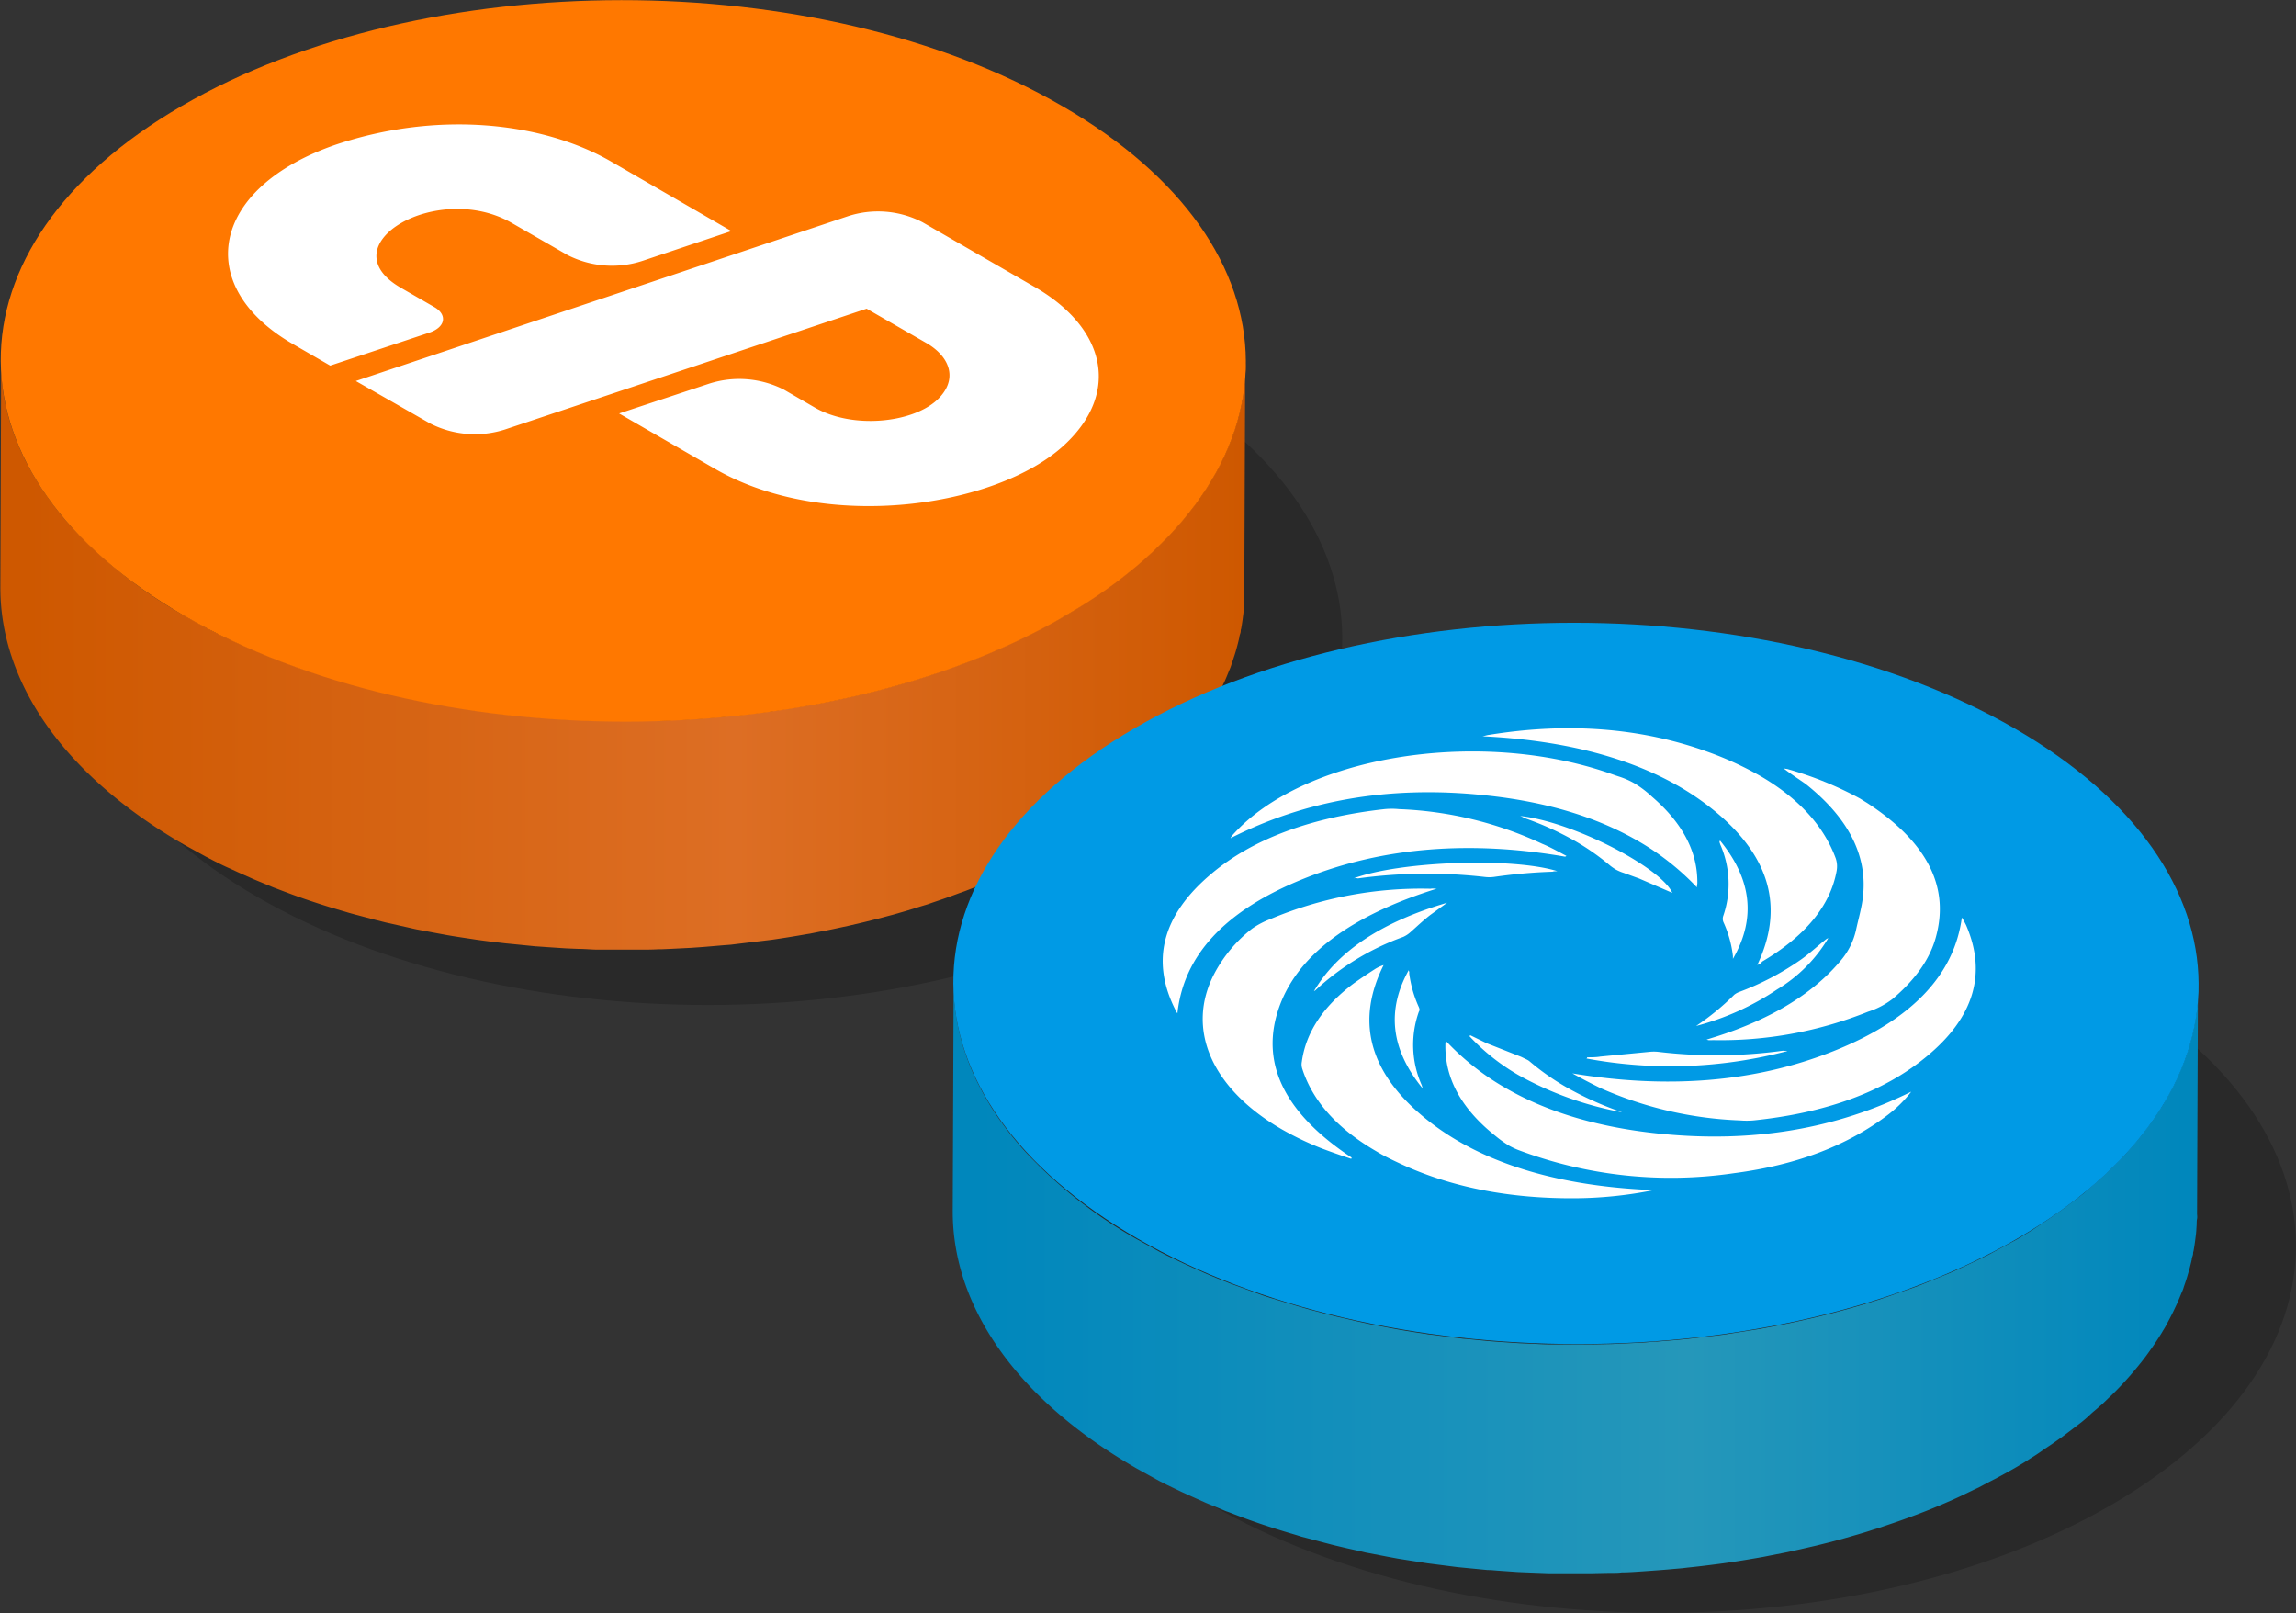
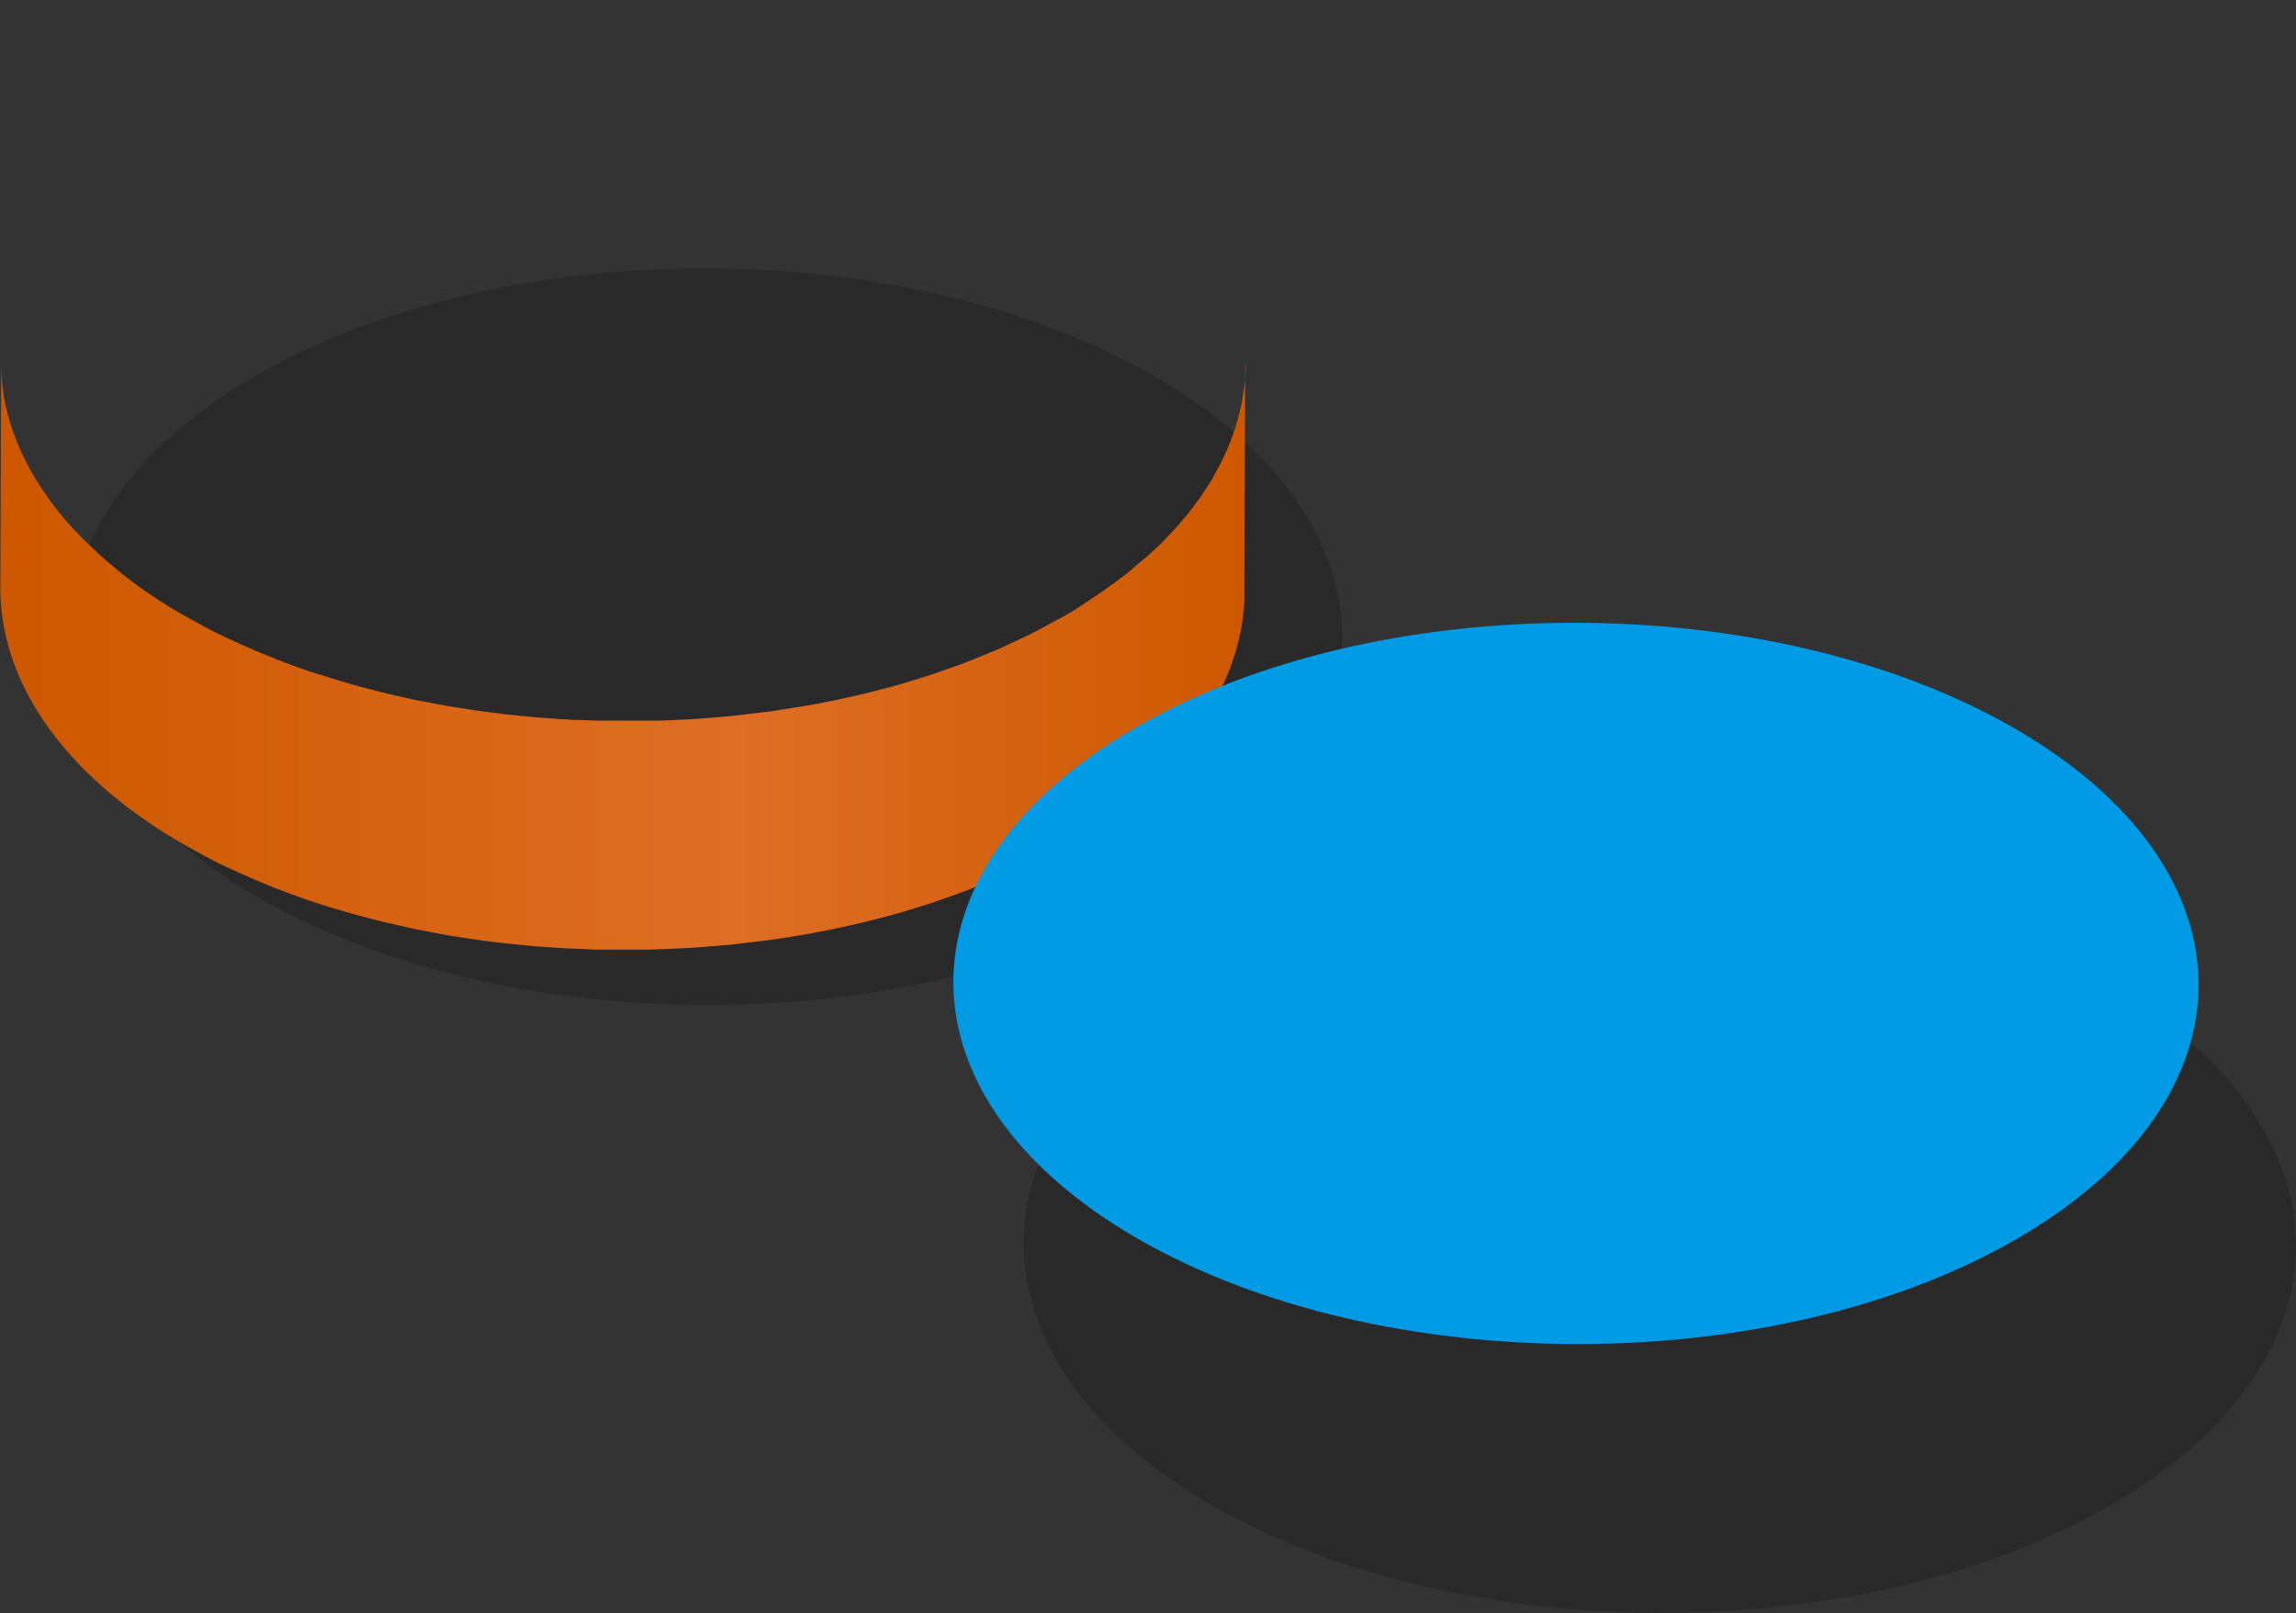
<svg xmlns="http://www.w3.org/2000/svg" viewBox="0 0 308.59 216.76">
  <rect x="0" y="0" width="308.59" height="216.76" fill="#333333" stroke="none" />
  <style>.G{isolation:isolate}</style>
  <defs>
    <linearGradient id="A" x1="-959.16" y1="411.71" x2="-791.71" y2="411.71" gradientUnits="userSpaceOnUse">
      <stop offset=".02" stop-color="#ce5800" />
      <stop offset=".59" stop-color="#dd6e24" />
      <stop offset="1" stop-color="#ce5800" />
    </linearGradient>
    <linearGradient id="B" x1="-831.13" y1="495.4" x2="-663.68" y2="495.4" gradientUnits="userSpaceOnUse">
      <stop offset=".02" stop-color="#0087bc" />
      <stop offset=".59" stop-color="#2597ba" />
      <stop offset=".99" stop-color="#0087bc" />
    </linearGradient>
  </defs>
  <g opacity=".2">
    <path d="M155.16 50.56c33.5 19.34 33.68 50.7.39 70s-87.42 19.34-120.92 0-33.68-50.7-.4-70 87.4-19.32 120.93 0z" />
  </g>
  <path d="M-791.78 373.93q0 .63-.09 1.26c0 .37-.09.74-.14 1.1l-.19 1.26-.23 1.1-.3 1.22-.33 1.11-.4 1.21-.4 1.08-.54 1.27-.49 1.06-.65 1.25-.74 1.33-.18.31-1.24 1.9-.25.36-1.4 1.87-.29.35-1.36 1.59-.39.44-1.75 1.82-.33.32-1.44 1.33-1.2 1c-.41.29-.76.65-1.16 1s-.86.68-1.31 1l-1.24.93-1.41 1-1.34.9-1.52 1c-.52.36-1.27.8-1.94 1.19l-3.85 2.08-1.13.57-3.11 1.46-1.06.48-4.17 1.7-.76.28-3.62 1.27-1.52.49-2 .62-1.74.5-2.08.55-1.76.45-2.13.49-1.78.39-2.18.43-1.69.31-4.73.76-.68.08-4.17.5-1.59.16-2.69.22-1.7.12-2.81.14-1.59.06h-2.44-1.72-2.6-1.56l-2.37-.09c-.57 0-1.13 0-1.69-.08-.86 0-1.72-.11-2.58-.17l-1.48-.1-3.1-.3-.92-.09-4-.51-.62-.1-3.43-.54-1.4-.26-2.59-.49-1.34-.29-2.81-.64-1.56-.39-2.53-.67-1.43-.41-4-1.23-.71-.22q-2.24-.76-4.42-1.62l-1.76-.71-1.38-.57-2-.88-1.27-.58-2.09-1-1-.52-3-1.65a62.22 62.22 0 0 1-15.08-11.82 41.38 41.38 0 0 1-3.47-4.33 38.88 38.88 0 0 1-2.71-4.47 33.14 33.14 0 0 1-1.92-4.57 29.78 29.78 0 0 1-1.15-4.65 28.2 28.2 0 0 1-.3-4.65h0l-.11 30.75c0 12.49 8.2 25 24.7 34.52l3 1.65 1 .52c.69.35 1.38.7 2.08 1l1.27.58 1.95.87 1.39.58 1.33.55.43.16c1.45.56 2.92 1.11 4.42 1.61l.7.23a94.54 94.54 0 0 0 4 1.23l.66.2.77.21 2.54.67 1.55.39 2.81.63 1.06.24.28.06 2.6.49 1.4.26c1.13.2 2.28.37 3.43.54l.58.09h0c1.33.19 2.66.35 4 .5l.93.09 3.1.31h.08l1.4.1 2.57.17 1.69.07c.79 0 1.59.08 2.38.1h.2 1.36 2.6 1.71c.82 0 1.63 0 2.45-.05h.45l1.13-.05 2.81-.14 1.7-.12 2.69-.23.94-.07.66-.08 4.17-.5.67-.08a141.35 141.35 0 0 0 4.73-.76l.45-.07 1.24-.25c.73-.13 1.46-.27 2.19-.43l1.77-.38 2.13-.5 1.76-.44 2.08-.55 1.74-.5 2-.62.9-.27.62-.22a103.54 103.54 0 0 0 3.63-1.28l.76-.27a110.1 110.1 0 0 0 4.17-1.7l1.06-.48c1.05-.47 2.08-1 3.1-1.46l1.14-.57c1.31-.67 2.6-1.36 3.85-2.09l1-.6c.32-.19.61-.39.92-.58l1.51-1a44.83 44.83 0 0 0 1.34-.91c.44-.31 1-.65 1.41-1l1.25-.93 1.31-1c.43-.32.77-.64 1.15-1s.82-.7 1.21-1l.49-.43c.33-.3.63-.6.94-.9l.34-.32c.61-.6 1.19-1.21 1.75-1.82l.38-.44c.48-.53.93-1.06 1.37-1.59l.28-.35c0-.06.09-.11.13-.16a37.68 37.68 0 0 0 1.27-1.71l.25-.36c.44-.63.85-1.26 1.24-1.9l.18-.31c.15-.24.29-.48.43-.72s.21-.41.31-.61c.23-.42.45-.84.65-1.26l.5-1.05c.16-.35.36-.85.53-1.27.08-.19.17-.38.24-.57s.11-.34.17-.51c.14-.4.27-.81.4-1.21s.22-.74.32-1.11.21-.81.3-1.22c0-.22.12-.44.16-.66s0-.3.07-.44c.08-.42.14-.84.2-1.26l.14-1.1c.04-.37.06-.84.09-1.26v-.74-.73l.12-30.76c.09.58.05 1.02.02 1.51z" transform="translate(959.16 -323.76)" fill="url(#A)" />
-   <path d="M142.75 14.24c32.78 18.93 32.95 49.61.38 68.54s-85.53 18.92-118.31 0-33-49.62-.4-68.54 85.54-19 118.33 0z" fill="#ff7800" />
-   <path d="M143 59.84c-9 8.29-31.94 11.8-46.91 3.16l-12.88-7.44 12.09-4a13.26 13.26 0 0 1 10.08.81l4.14 2.4c5 2.88 13 2.11 16.4-1 2.84-2.62 1.94-5.74-1.44-7.69l-8-4.6-48.66 16.25a13.26 13.26 0 0 1-10-.82l-10-5.71 66.07-22.12a13 13 0 0 1 10.11.79l14.89 8.59c9.76 5.55 11.78 14.32 4.11 21.38zM68.82 29.98c-10-5.79-24.89 2.95-14.95 8.69l4.55 2.62c1.69 1 1.5 2.68-.75 3.42l-13.29 4.42-5-2.89c-13.49-7.78-11.19-21 5.83-26.83 13.73-4.58 27.82-3 37 2.34l16.09 9.3-11.93 4a13.16 13.16 0 0 1-10.11-.79z" fill="#fff" />
  <g opacity=".2">
    <path d="M283.34 132.24c33.5 19.34 33.68 50.7.4 70s-87.42 19.34-120.92 0-33.66-50.7-.41-70 87.43-19.38 120.93 0z" />
  </g>
-   <path d="M-663.75 457.63c0 .42 0 .84-.09 1.26s-.08.73-.14 1.1l-.19 1.25-.23 1.11-.3 1.22-.32 1.1-.4 1.22-.41 1.08-.54 1.26-.49 1.06-.65 1.26-.74 1.33-.18.31-1.24 1.9-.25.35-1.4 1.87-.29.35-1.36 1.6-.39.44-1.74 1.81-.34.32-1.43 1.34-1.21 1.05-1.15 1-1.31 1-1.25.94-1.41 1-1.34.91-1.51 1-1.94 1.18-3.85 2.09-1.14.57-3.1 1.46-1.06.47-4.18 1.71-.75.27-3.63 1.27-1.52.5-2 .61-1.74.5-2.08.56-1.76.44-2.13.49-1.78.39-2.18.43-1.69.32-4.73.75-.68.09-4.16.49-1.6.16-2.69.22c-.57 0-1.13.09-1.7.12l-2.81.14-1.59.07-2.44.05h-1.71q-1.31 0-2.61 0h-1.55c-.8 0-1.59-.06-2.38-.09l-1.69-.07-2.57-.17-1.49-.11-3.1-.3c-.31 0-.62-.05-.92-.09l-4-.51c-.21 0-.41-.06-.62-.09q-1.73-.25-3.42-.54l-1.41-.26-2.59-.5-1.34-.29-2.81-.64q-.78-.18-1.56-.39l-2.53-.67-1.43-.41-4-1.22-.7-.23-4.43-1.62-1.76-.7-1.38-.58-1.95-.87-1.27-.58-2.09-1-1-.51-3-1.66a62.39 62.39 0 0 1-15.08-11.81 43.86 43.86 0 0 1-3.47-4.33 37.52 37.52 0 0 1-2.7-4.48 31.09 31.09 0 0 1-1.93-4.57 29.94 29.94 0 0 1-1.15-4.64 28.39 28.39 0 0 1-.37-4.68h0l-.12 30.76c0 12.48 8.2 25 24.7 34.51l3 1.66 1 .51 2.08 1 1.28.58 1.94.87c.46.2.92.38 1.39.57l1.33.56.43.15q2.17.86 4.42 1.62l.7.23c1.3.43 2.62.83 3.95 1.22l.66.21.77.2 2.54.67c.51.13 1 .27 1.55.39a82.76 82.76 0 0 0 2.82.64l1 .24.28.05 2.6.5 1.4.26 3.43.54.58.09h0l4 .51.93.09 3.1.3h.08c.46 0 .93.06 1.4.09l2.57.18 1.69.07 2.38.09h1.56 2.6 1.71l2.45-.05h.45c.38 0 .75 0 1.13-.06.94 0 1.88-.08 2.82-.14l1.69-.12a117.03 117.03 0 0 0 2.69-.22l.95-.08.65-.08c1.4-.14 2.79-.31 4.17-.49l.67-.09c1.59-.22 3.17-.48 4.73-.75l.45-.08c.42-.07.83-.16 1.24-.24l2.19-.43 1.77-.39 2.13-.49 1.76-.44 2.09-.56 1.73-.5c.68-.2 1.36-.4 2-.62l.9-.27.62-.22a96.74 96.74 0 0 0 3.63-1.27l.76-.28c1.41-.53 2.8-1.1 4.17-1.7l1.06-.47c1.05-.47 2.08-1 3.1-1.47l1.24-.66c1.31-.67 2.6-1.36 3.85-2.09l1-.6c.32-.19.61-.39.92-.59.51-.31 1-.63 1.52-1s.89-.6 1.33-.9l1.42-1 1.24-.94 1.31-1c.39-.32.78-.64 1.15-1s.82-.7 1.21-1.06c.16-.14.34-.28.5-.43l.93-.9c.12-.1.23-.21.34-.32a42.59 42.59 0 0 0 1.75-1.82l.39-.43a50.11 50.11 0 0 0 1.36-1.6l.28-.35a1 1 0 0 0 .13-.16c.45-.56.87-1.13 1.27-1.71l.25-.35c.44-.63.85-1.27 1.24-1.9l.18-.31a10.73 10.73 0 0 0 .43-.73l.32-.61c.22-.41.44-.83.64-1.25l.5-1.06c.16-.36.36-.84.53-1.27.08-.19.17-.37.24-.56s.11-.35.17-.52a24.47 24.47 0 0 0 .4-1.21l.32-1.1c.1-.37.21-.82.3-1.22 0-.22.12-.44.16-.66s0-.3.07-.45a27.05 27.05 0 0 0 .2-1.25l.14-1.1c.04-.36.06-.84.09-1.26 0-.25 0-.5.05-.74s0-.49 0-.74l.12-30.76c.07.6.03 1.09 0 1.58z" transform="translate(959.16 -323.76)" fill="url(#B)" />
  <path d="M270.78 97.89c32.78 18.92 33 49.61.39 68.53s-85.54 18.93-118.32 0-33-49.61-.39-68.54 85.54-18.92 118.32.01z" fill="#009ae5" />
-   <path d="M249.98 107.3l1 .62c7.79 5.08 11 10.95 9.3 17.66-.76 3.15-2.79 6-5.88 8.63a10.71 10.71 0 0 1-3.32 1.74 53.13 53.13 0 0 1-20.87 3.82 3.83 3.83 0 0 1-.61 0l-.23-.07c.45-.13.78-.25 1.22-.38 7.64-2.44 13.28-5.91 17-10.47a9.48 9.48 0 0 0 1.86-3.85c.21-1 .49-2 .7-3.05 1.3-6.1-1.23-11.65-7.46-16.6-1-.7-2-1.34-3-2.12a1.86 1.86 0 0 0 .5.1 47.34 47.34 0 0 1 9.79 3.97zm-56.88 12.12c-11.56 3.62-19 9-21.36 16.47s1.36 14 9.93 19.67l-.06.16c-1.33-.44-2.66-.9-4-1.41a40.61 40.61 0 0 1-5.29-2.53c-9.4-5.42-13.06-13.46-9.08-21a18.73 18.73 0 0 1 5.06-6 11.11 11.11 0 0 1 2.38-1.25 52.25 52.25 0 0 1 21.59-4.1c.22-.05.5-.01.83-.01z" fill="#fff" />
-   <path d="M209.33 117.07c-.28 0-.49 0-.67.07a70.61 70.61 0 0 0-7.86.7 5 5 0 0 1-1.28 0 68.28 68.28 0 0 0-17 .2 1.27 1.27 0 0 0-.6 0c6.24-2.32 21.36-2.86 27.41-.97zm10.3-11.83a13.74 13.74 0 0 1 2.39 1.81c4.11 3.53 6.14 7.38 6.11 11.59 0 .19-.06.35-.06.6a34.84 34.84 0 0 0-8-6.28c-5.49-3.16-12.3-5.26-20.59-6.1-12.86-1.35-24.21.74-34.1 5.78a1.9 1.9 0 0 1 .28-.42c9.31-10.44 32.23-14.36 49.94-8.55.72.23 1.38.49 2.11.72a10.65 10.65 0 0 1 1.92.85zm-.87 9.74c3 1.74 5.37 3.58 6 5l-4.44-1.92-2.11-.77a5.84 5.84 0 0 1-1.07-.46 7.11 7.11 0 0 1-.72-.5 32.19 32.19 0 0 0-4.68-3.29 40.53 40.53 0 0 0-6.83-3.1 2.66 2.66 0 0 0-.61-.29c4.18.45 10.04 2.77 14.46 5.33zm12.4-2.05c4.29 5.24 4.88 10.5 1.75 15.92v-.38a14.93 14.93 0 0 0-1.25-4.5 1.17 1.17 0 0 1-.06-.86 13.16 13.16 0 0 0-.39-9.63 3 3 0 0 0-.11-.32c-.01-.04.06-.07.06-.23zm5.37-8.69c5.18 3 8.58 6.72 10.2 11.11a3.36 3.36 0 0 1 .12 1.67c-.86 4.75-4.27 8.8-10 12.19a1.14 1.14 0 0 1-.66.45c3.5-7.38 2-14.25-5.6-20.57a35.88 35.88 0 0 0-5-3.46c-7-4-15.83-6.18-26.34-6.69.33-.06.61-.16.88-.19 10.47-1.7 20.4-1 29.56 2.34a44.41 44.41 0 0 1 6.84 3.15zm-42.03 17.07l-2.26 1.64c-1 .77-1.82 1.57-2.7 2.34a3.72 3.72 0 0 1-.94.61 34.51 34.51 0 0 0-11.82 7.19l-.18.1c3.19-5.4 9.15-9.31 17.9-11.88zm16.04-6.29l-.18.1c-12.47-2.16-24.33-1.38-35.11 2.95s-16.18 10.43-17 18.1c-.16-.22-.28-.35-.28-.48-3.3-6.52-1.84-12.65 4.83-18.26 5.63-4.76 13.54-7.61 23.28-8.7a9.7 9.7 0 0 1 1.94 0 49.81 49.81 0 0 1 19.26 4.66c1.14.47 2.15 1.05 3.26 1.63zm35.19 11.04a19.93 19.93 0 0 1-6.88 6.9 35.74 35.74 0 0 1-10.89 4.91 33.86 33.86 0 0 0 5.13-4.2 2.52 2.52 0 0 1 .61-.35 36.91 36.91 0 0 0 8.12-4.21c1.27-.86 2.32-1.86 3.48-2.79a1.49 1.49 0 0 1 .43-.26zm-5.51 15.18a61.48 61.48 0 0 1-27 1c.11-.06.12-.12.06-.16.6 0 1.27 0 1.83-.1l6.53-.63a5.57 5.57 0 0 1 1.28 0 65.61 65.61 0 0 0 16.51-.13 1.42 1.42 0 0 1 .5 0s.07-.04.29.02zm-50.88-10.87c0 .12.11.25.06.41a16 16 0 0 0 1.24 4.43c.12.26.23.51.06.74a13.34 13.34 0 0 0 .39 9.89l.06.22c.08 0 0 .06 0 .13-4.19-5.17-4.83-10.4-1.81-15.82zm28.65 19.09a45.43 45.43 0 0 1-13.78-4.92 28.35 28.35 0 0 1-6.73-5.32l.16-.09 2.17 1.06 4.62 1.82.85.41a1.69 1.69 0 0 1 .31.21 32.85 32.85 0 0 0 4.9 3.45 43.57 43.57 0 0 0 7.17 3.26 1.16 1.16 0 0 1 .33.12zm45.69-26.16c.22.32.39.67.56 1 2.8 6.43 1.17 12.39-5.39 17.75q-8.52 7-23.17 8.51a11.06 11.06 0 0 1-1.83 0 50.89 50.89 0 0 1-18.69-4.32 76.88 76.88 0 0 1-3.83-2c12.59 2.08 24.39 1.28 35.12-3s16.22-10.4 17.23-17.94zm-6.8 23.4a17 17 0 0 1-3.19 3.15c-5.3 4-12 6.68-20.63 7.8a58.1 58.1 0 0 1-29.07-3.14 9.79 9.79 0 0 1-1.17-.56 15.15 15.15 0 0 1-1.83-1.31c-4.67-3.72-6.86-7.86-6.72-12.45a.38.38 0 0 1 .11-.26 34.45 34.45 0 0 0 8 6.29c5.46 3.15 12.23 5.24 20.47 6.1 12.84 1.35 24.13-.7 34.03-5.62zm-70.92-17.01c-3.63 7.25-2.19 14.09 5.27 20.32a34.6 34.6 0 0 0 4.87 3.39c6.94 4 15.8 6.12 26.16 6.53a55.65 55.65 0 0 1-10.42 1.09c-8.86.07-16.79-1.44-23.73-4.69-1.09-.51-2.12-1-3.08-1.59q-7.89-4.56-10-11.12a1.86 1.86 0 0 1-.06-.93c.53-3.92 2.84-7.45 7-10.56a75.53 75.53 0 0 1 2.87-1.93 4.76 4.76 0 0 1 1.12-.51z" class="G" fill="#fff" />
</svg>